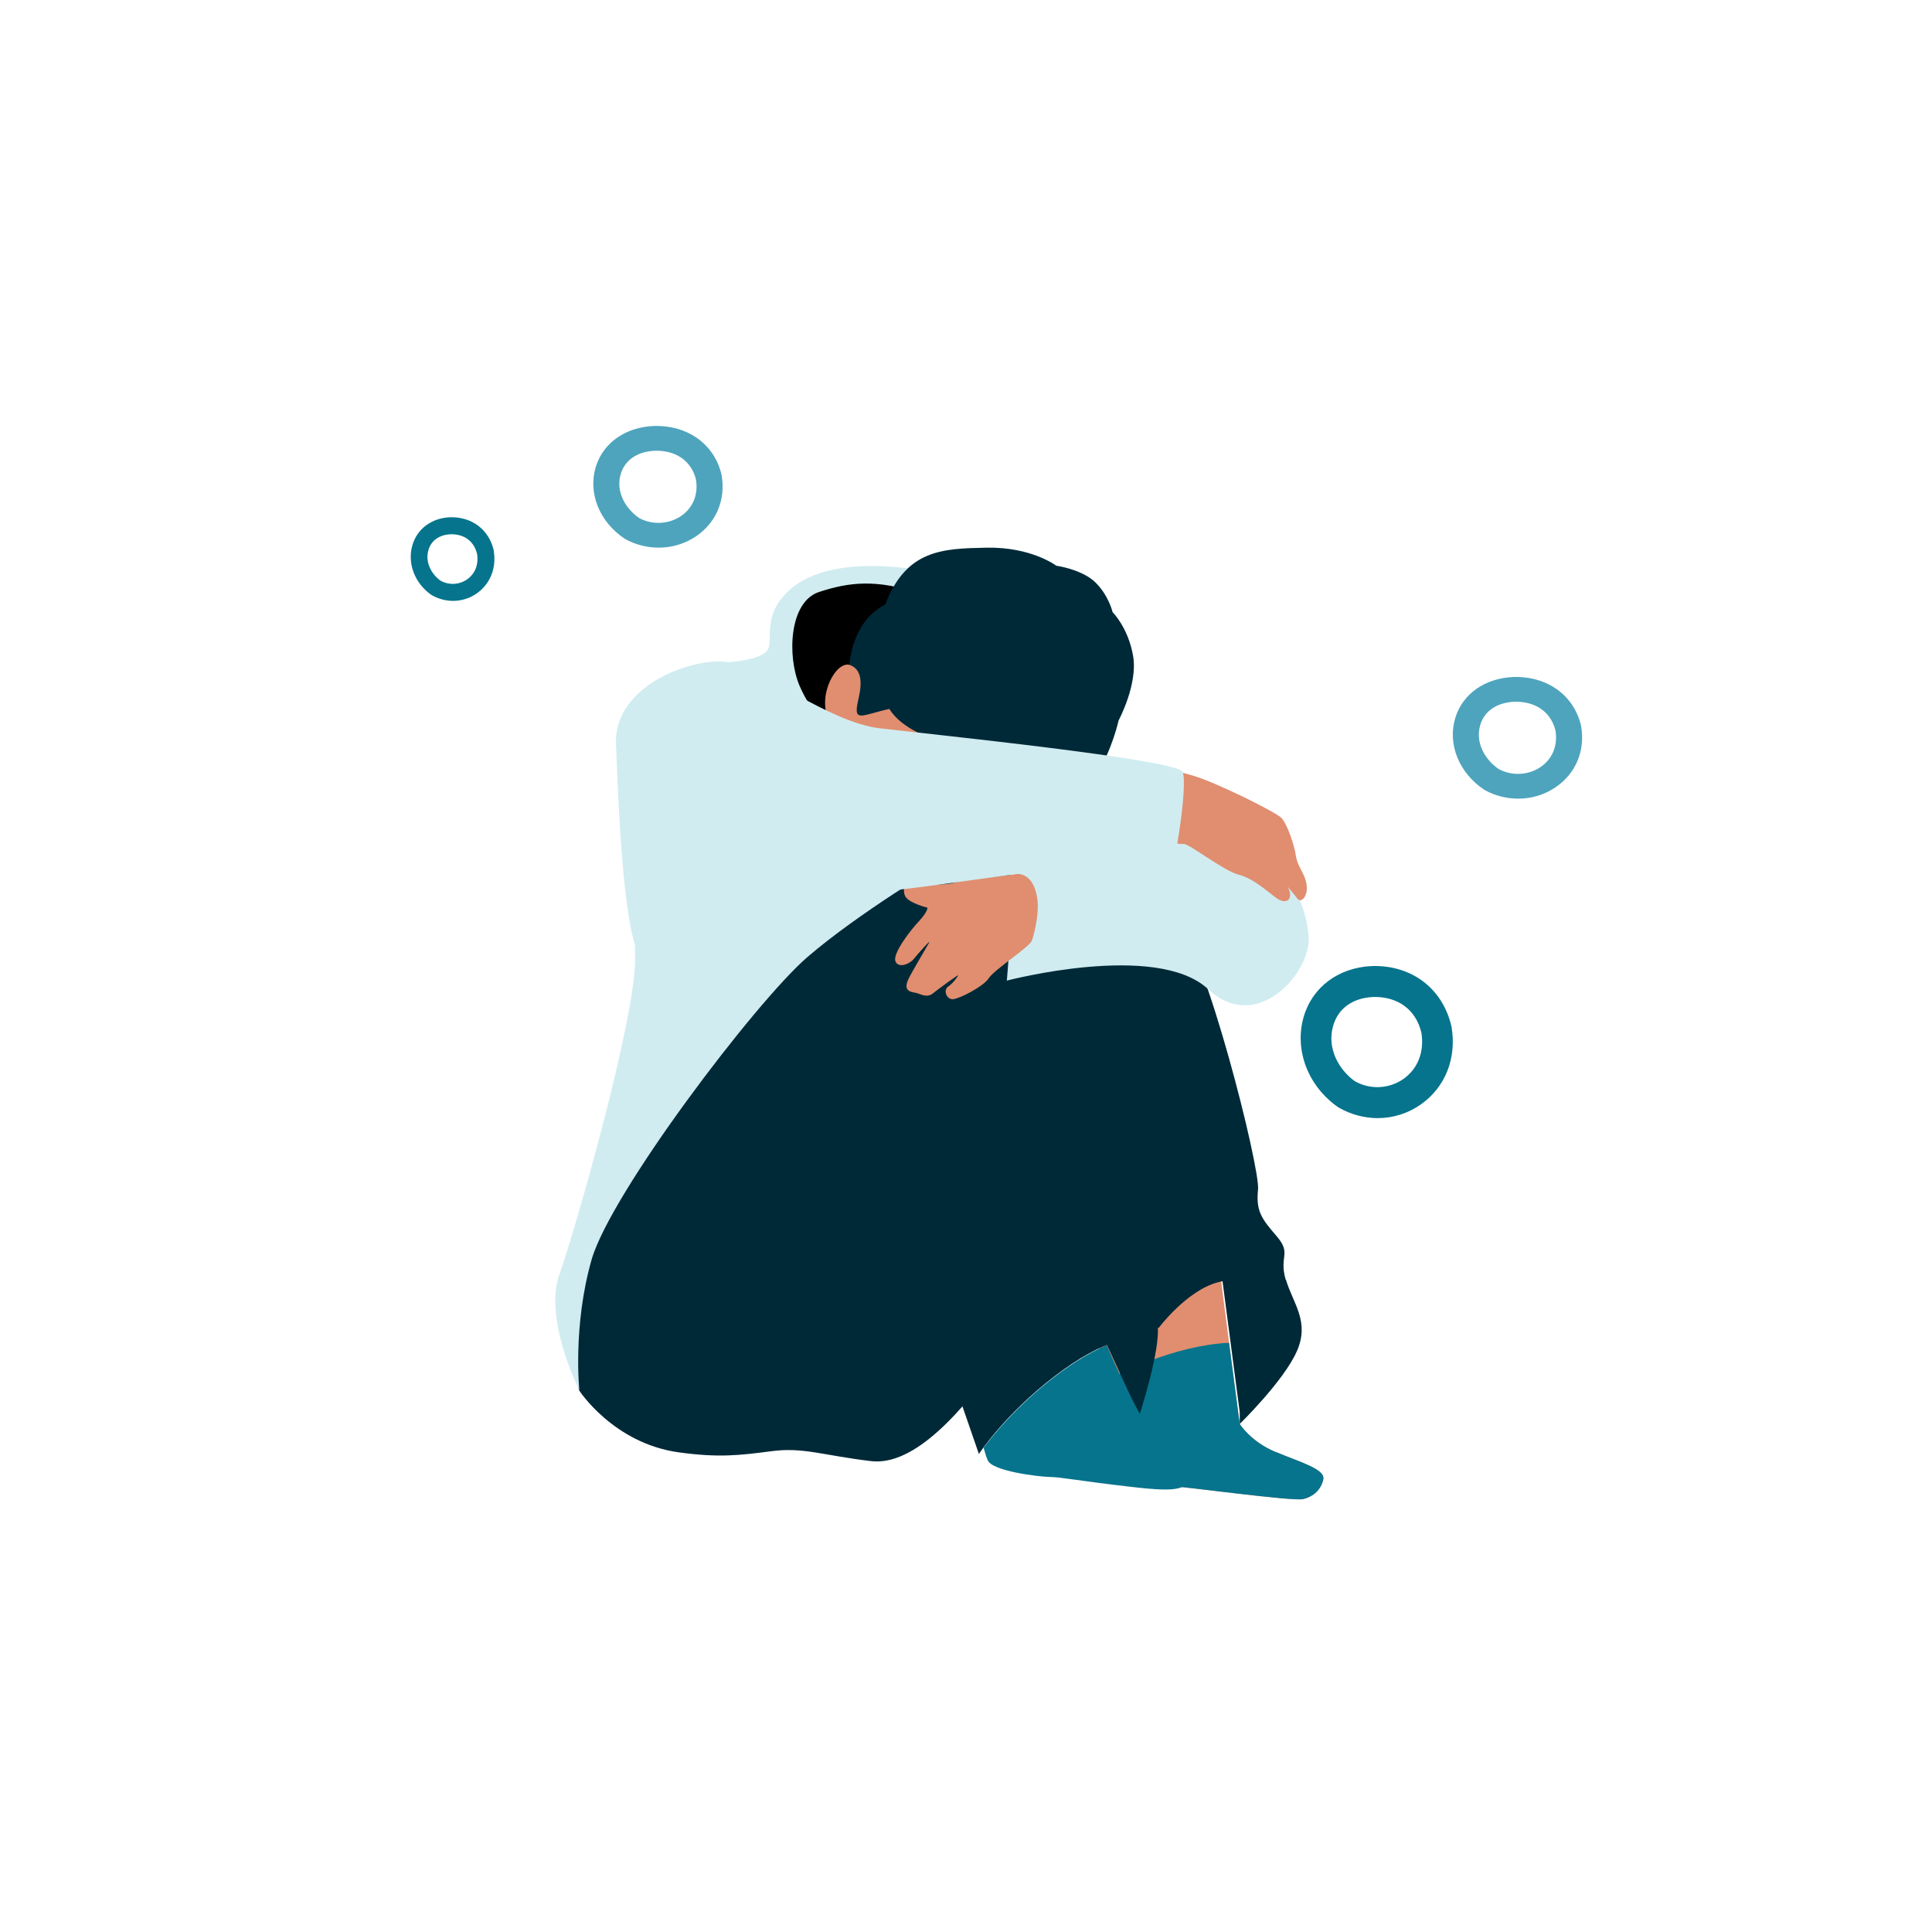
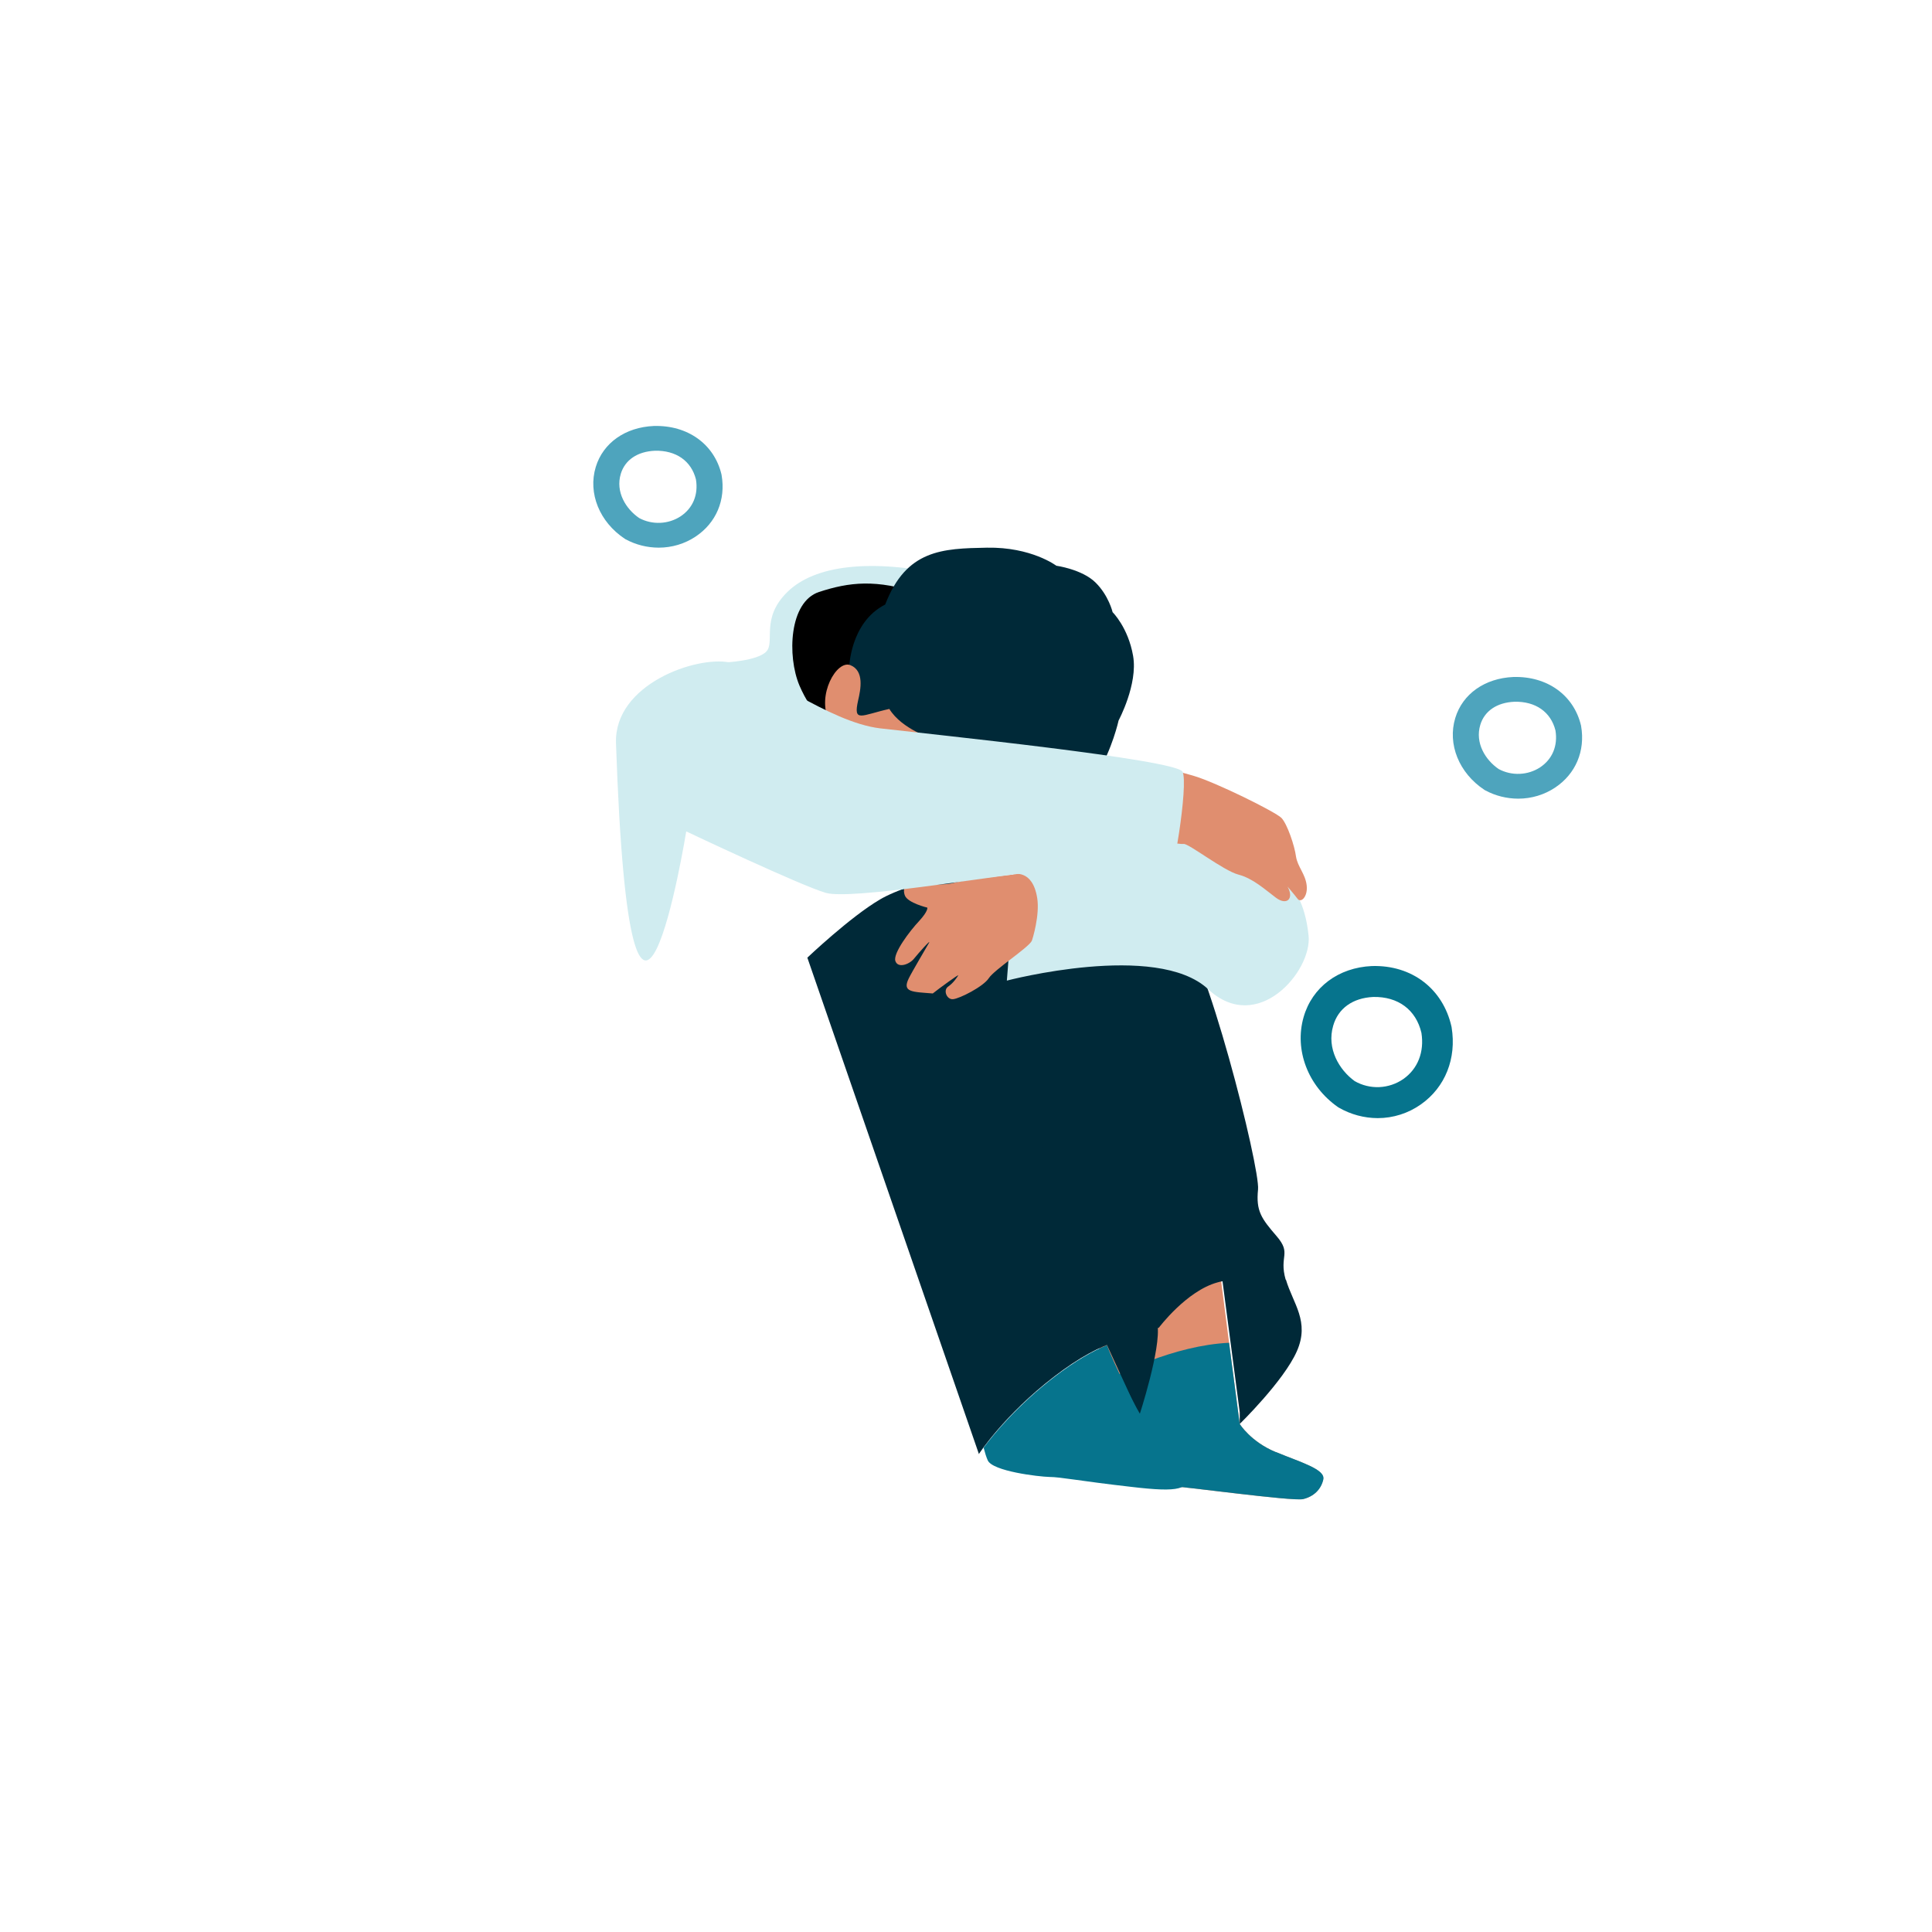
<svg xmlns="http://www.w3.org/2000/svg" width="254" height="254" viewBox="0 0 254 254" fill="none">
  <path d="M160.039 164.171C160.003 164.603 162.985 187.205 162.985 187.205C162.985 187.205 164.423 189.541 167.728 190.906C171.034 192.271 174.232 193.17 173.945 194.499C173.657 195.829 172.687 196.763 171.286 197.086C169.92 197.41 155.188 195.362 153.678 195.362C152.169 195.362 146.923 195.613 144.839 189.433C142.755 183.252 142.36 179.623 147.246 172.472C152.133 165.321 148.612 169.166 148.612 169.166L160.003 164.171H160.039Z" fill="#E08E6F" />
  <path d="M167.73 190.907C164.424 189.542 162.986 187.206 162.986 187.206C162.986 187.206 162.304 181.996 161.585 176.534C157.992 176.713 154.398 177.684 151.057 178.941C148.362 179.948 145.559 181.205 143.439 183.181C143.546 185.122 144.085 187.098 144.876 189.434C146.96 195.614 152.206 195.363 153.716 195.363C155.225 195.363 169.957 197.411 171.323 197.087C172.688 196.764 173.695 195.83 173.982 194.5C174.269 193.171 171.071 192.272 167.765 190.907H167.73Z" fill="#06748D" />
-   <path d="M76.131 182.785C76.131 182.785 80.622 189.756 89.246 190.942C94.493 191.661 97.223 191.337 101.356 190.798C105.596 190.223 108.147 191.337 114.507 192.092C125.934 193.457 139.732 163.489 143.613 161.225C147.494 158.961 144.943 112.536 123.922 110.667C102.937 108.799 84.79 146.133 79.149 155.979C73.507 165.825 74.406 177.323 76.131 182.785Z" fill="#002938" />
  <path d="M128.672 191.193C128.672 191.193 132.013 186.019 138.625 180.952C145.237 175.886 149.333 175.491 150.483 176.425C151.597 177.359 149.082 184.654 149.082 184.654L149.764 186.163C149.764 186.163 152.675 177.287 152.172 174.161C151.669 171.071 148.938 169.777 148.579 167.298C148.219 164.818 142.865 134.131 138.481 122.705C134.098 111.278 119.581 115.949 115.7 118.249C111.819 120.513 106.142 125.903 106.142 125.903L128.708 191.193H128.672Z" fill="#002938" />
  <path d="M169.024 168.233C168.126 165.071 169.851 164.855 167.839 162.52C165.826 160.184 165.108 159.214 165.395 156.375C165.683 153.537 158.424 124.646 154.759 121.52C151.094 118.394 143.116 111.53 134.133 118.07C125.15 124.61 143.224 168.88 146.351 172.222C147.033 172.977 147.716 173.48 148.363 173.875C146.422 173.875 144.41 174.378 144.41 174.378L149.117 184.619C149.117 184.619 151.92 179.157 151.884 175.851C151.884 175.348 151.705 174.989 151.417 174.701C151.992 174.701 152.351 174.557 152.351 174.557C152.351 174.557 155.981 169.707 160.077 168.593C160.293 168.521 160.508 168.485 160.724 168.449L162.988 185.661V187.206C162.988 187.206 168.773 181.564 170.498 177.648C172.222 173.731 169.995 171.395 169.06 168.233H169.024Z" fill="#002938" />
  <path d="M150.625 187.06C149.367 185.407 146.349 179.011 145.523 176.855C143.69 177.61 141.39 178.904 138.659 180.988C133.7 184.797 130.574 188.642 129.317 190.33C129.496 191.013 129.676 191.588 129.856 191.984C130.467 193.421 136.539 194.14 137.976 194.176C139.414 194.176 142.001 194.715 148.649 195.469C155.296 196.26 156.087 195.757 156.734 193.744C157.668 190.798 152.17 189.037 150.661 187.06H150.625Z" fill="#06748D" />
  <path d="M96.223 94.353C95.971 93.886 95.253 87.095 95.253 87.095C95.253 87.095 99.565 86.915 100.75 85.657C101.936 84.4 99.96 81.31 103.517 77.824C107.075 74.339 114.333 73.369 124.646 75.632C134.959 77.86 136.432 83.214 135.174 86.592C133.917 89.969 139.846 98.054 126.694 99.959C113.507 101.863 96.223 94.389 96.223 94.389V94.353Z" fill="#D0ECF0" />
  <path d="M109.41 96.187C109.41 96.187 106.715 93.923 105.098 90.114C103.481 86.269 103.732 79.119 107.685 77.825C111.638 76.532 115.195 76.1 120.98 78.04C126.765 79.981 129.604 85.299 128.957 91.983C128.311 98.666 117.243 102.152 109.41 96.187Z" fill="black" />
  <path d="M111.635 87.886C111.635 87.886 111.706 81.849 116.378 79.477C119.145 72.255 123.888 72.111 129.745 72.003C135.602 71.896 138.872 74.375 138.872 74.375C138.872 74.375 142.25 74.842 144.01 76.567C145.771 78.291 146.274 80.484 146.274 80.484C146.274 80.484 148.322 82.496 148.969 86.233C149.616 89.97 147.065 94.713 147.065 94.713C147.065 94.713 146.238 98.486 144.226 101.756C142.214 105.026 125.541 104.235 120.259 102.008C114.976 99.816 108.688 97.624 111.67 87.814L111.635 87.886Z" fill="#002938" />
  <path d="M122.634 97.12C122.634 97.12 118.574 95.898 116.921 93.203C113.219 94.03 112.141 95.072 112.824 92.054C113.148 90.652 113.651 88.209 111.818 87.454C109.985 86.7 107.362 91.443 108.979 94.677C110.848 98.522 122.67 97.12 122.67 97.12H122.634Z" fill="#E08E6F" />
  <path d="M169.885 116.812C169.885 116.812 171.574 118.393 172.041 123.028C172.508 127.663 165.321 136.143 158.817 130.035C152.062 123.747 132.37 128.921 132.37 128.921L133.592 113.47C133.592 113.47 149.403 107.074 155.979 108.619C162.554 110.164 169.957 116.812 169.957 116.812H169.885Z" fill="#D0ECF0" />
-   <path d="M82.098 99.707C82.098 99.707 83.499 118.033 83.499 126.118C83.499 134.203 75.63 161.656 73.546 167.549C71.426 173.442 76.169 182.785 76.169 182.785C76.169 182.785 75.27 174.341 77.786 165.573C80.337 156.805 99.274 131.796 106.101 125.867C112.929 119.974 123.816 113.542 123.816 113.542L82.098 99.671V99.707Z" fill="#D0ECF0" />
-   <path d="M133.199 114.943C133.199 114.943 135.75 114.188 136.361 118.069C136.72 120.261 135.75 123.495 135.642 123.711C135.139 124.645 130.719 127.484 130.001 128.598C129.282 129.712 126.156 131.292 125.293 131.364C124.467 131.436 123.964 130.179 124.647 129.711C125.329 129.244 125.833 128.49 125.976 128.238C126.156 127.987 123.389 129.999 122.634 130.61C121.88 131.221 120.982 130.682 120.586 130.574C119.939 130.394 118.574 130.466 119.472 128.634C119.832 127.879 121.808 124.537 122.131 123.962C122.455 123.387 120.766 125.292 120.155 126.046C119.544 126.801 118.035 127.34 117.712 126.334C117.388 125.328 119.616 122.381 120.838 121.087C122.06 119.758 121.916 119.327 121.916 119.327C121.916 119.327 119.364 118.716 118.969 117.746C118.574 116.74 119.149 115.77 120.371 116.021C121.592 116.273 124.18 116.452 125.581 116.021C126.982 115.626 133.163 114.979 133.163 114.979L133.199 114.943Z" fill="#E08E6F" />
+   <path d="M133.199 114.943C133.199 114.943 135.75 114.188 136.361 118.069C136.72 120.261 135.75 123.495 135.642 123.711C135.139 124.645 130.719 127.484 130.001 128.598C129.282 129.712 126.156 131.292 125.293 131.364C124.467 131.436 123.964 130.179 124.647 129.711C125.329 129.244 125.833 128.49 125.976 128.238C126.156 127.987 123.389 129.999 122.634 130.61C119.939 130.394 118.574 130.466 119.472 128.634C119.832 127.879 121.808 124.537 122.131 123.962C122.455 123.387 120.766 125.292 120.155 126.046C119.544 126.801 118.035 127.34 117.712 126.334C117.388 125.328 119.616 122.381 120.838 121.087C122.06 119.758 121.916 119.327 121.916 119.327C121.916 119.327 119.364 118.716 118.969 117.746C118.574 116.74 119.149 115.77 120.371 116.021C121.592 116.273 124.18 116.452 125.581 116.021C126.982 115.626 133.163 114.979 133.163 114.979L133.199 114.943Z" fill="#E08E6F" />
  <path d="M151.7 110.416C151.7 110.416 155.006 111.027 155.617 110.955C156.228 110.848 160.863 114.477 162.804 114.98C164.744 115.483 166.361 116.992 167.762 118.034C169.164 119.076 170.17 118.178 169.272 116.561C169.272 116.561 170.17 117.603 170.601 118.178C171.032 118.753 171.967 117.891 171.787 116.381C171.607 114.872 170.601 113.974 170.386 112.608C170.206 111.207 169.236 108.332 168.481 107.542C167.727 106.751 159.749 102.799 156.839 101.972C153.928 101.146 152.778 100.786 152.06 101.828C150.191 104.559 151.628 110.704 151.7 110.416Z" fill="#E08E6F" />
  <path d="M90.291 109.338C90.291 109.338 105.311 116.453 108.581 117.387C111.851 118.321 130.177 115.231 134.956 114.763C139.735 114.332 152.384 116.165 153.282 116.237C154.18 116.309 156.264 103.085 155.474 101.468C154.719 99.851 122.487 96.546 115.696 95.755C108.904 94.929 100.28 87.993 95.933 87.095C91.585 86.197 80.733 89.934 80.984 97.695C82.925 154.326 90.219 109.302 90.219 109.302L90.291 109.338Z" fill="#D0ECF0" />
  <path d="M181.124 147C183.164 147.001 185.154 146.366 186.823 145.183C190.007 142.931 191.51 139.151 190.845 135.071L190.822 134.948C189.69 129.979 185.608 126.859 180.397 127.005H180.36C175.952 127.208 172.513 129.782 171.383 133.725C170.152 138.031 171.949 142.777 175.881 145.534L175.961 145.589L176.046 145.637C177.594 146.524 179.343 146.993 181.124 147ZM186.876 135.794C187.267 138.302 186.406 140.508 184.507 141.851C183.573 142.5 182.478 142.87 181.346 142.921C180.214 142.971 179.09 142.7 178.104 142.137C176.057 140.657 174.398 137.851 175.273 134.857C175.924 132.571 177.843 131.199 180.541 131.071C183.796 130.999 186.166 132.751 186.876 135.794Z" fill="#06748D" />
-   <path d="M59.559 79C60.682 79.001 61.778 78.653 62.697 78.002C64.452 76.762 65.281 74.684 64.915 72.44V72.372C64.299 69.639 62.045 67.924 59.174 68.003H59.155C56.728 68.112 54.834 69.529 54.212 71.698C53.531 74.065 54.527 76.677 56.686 78.193L56.731 78.224L56.778 78.249C57.626 78.735 58.584 78.994 59.559 79ZM62.723 72.836C62.937 74.217 62.463 75.432 61.417 76.168C60.903 76.526 60.3 76.73 59.676 76.758C59.053 76.785 58.434 76.636 57.891 76.326C56.775 75.513 55.852 73.972 56.323 72.322C56.683 71.07 57.74 70.311 59.224 70.241C61.026 70.188 62.332 71.163 62.723 72.836Z" fill="#06748D" />
  <path d="M86.604 72C88.338 72.001 90.029 71.493 91.448 70.546C94.155 68.745 95.435 65.726 94.868 62.457L94.85 62.358C93.895 58.388 90.415 55.885 85.986 56.004H85.957C82.211 56.166 79.286 58.227 78.325 61.391C77.278 64.836 78.815 68.632 82.148 70.838L82.217 70.883L82.289 70.92C83.605 71.626 85.092 71.998 86.604 72ZM91.496 63.032C91.827 65.043 91.093 66.806 89.481 67.88C88.688 68.4 87.757 68.697 86.794 68.737C85.831 68.778 84.876 68.561 84.037 68.11C82.298 66.925 80.889 64.685 81.617 62.287C82.172 60.464 83.805 59.361 86.094 59.259C88.878 59.191 90.89 60.6 91.496 63.032Z" fill="#4EA4BD" />
  <path d="M199.604 105C201.338 105.001 203.03 104.493 204.448 103.546C207.155 101.745 208.435 98.726 207.868 95.457L207.85 95.358C206.895 91.388 203.415 88.885 198.986 89.004H198.956C195.211 89.166 192.286 91.227 191.325 94.391C190.278 97.836 191.815 101.632 195.148 103.838L195.217 103.883L195.289 103.92C196.605 104.626 198.092 104.998 199.604 105ZM204.496 96.032C204.827 98.043 204.093 99.806 202.481 100.881C201.688 101.4 200.756 101.697 199.794 101.737C198.831 101.778 197.876 101.56 197.037 101.11C195.298 99.925 193.889 97.685 194.617 95.287C195.172 93.464 196.805 92.361 199.094 92.259C201.878 92.191 203.89 93.6 204.496 96.032Z" fill="#4EA4BD" />
</svg>